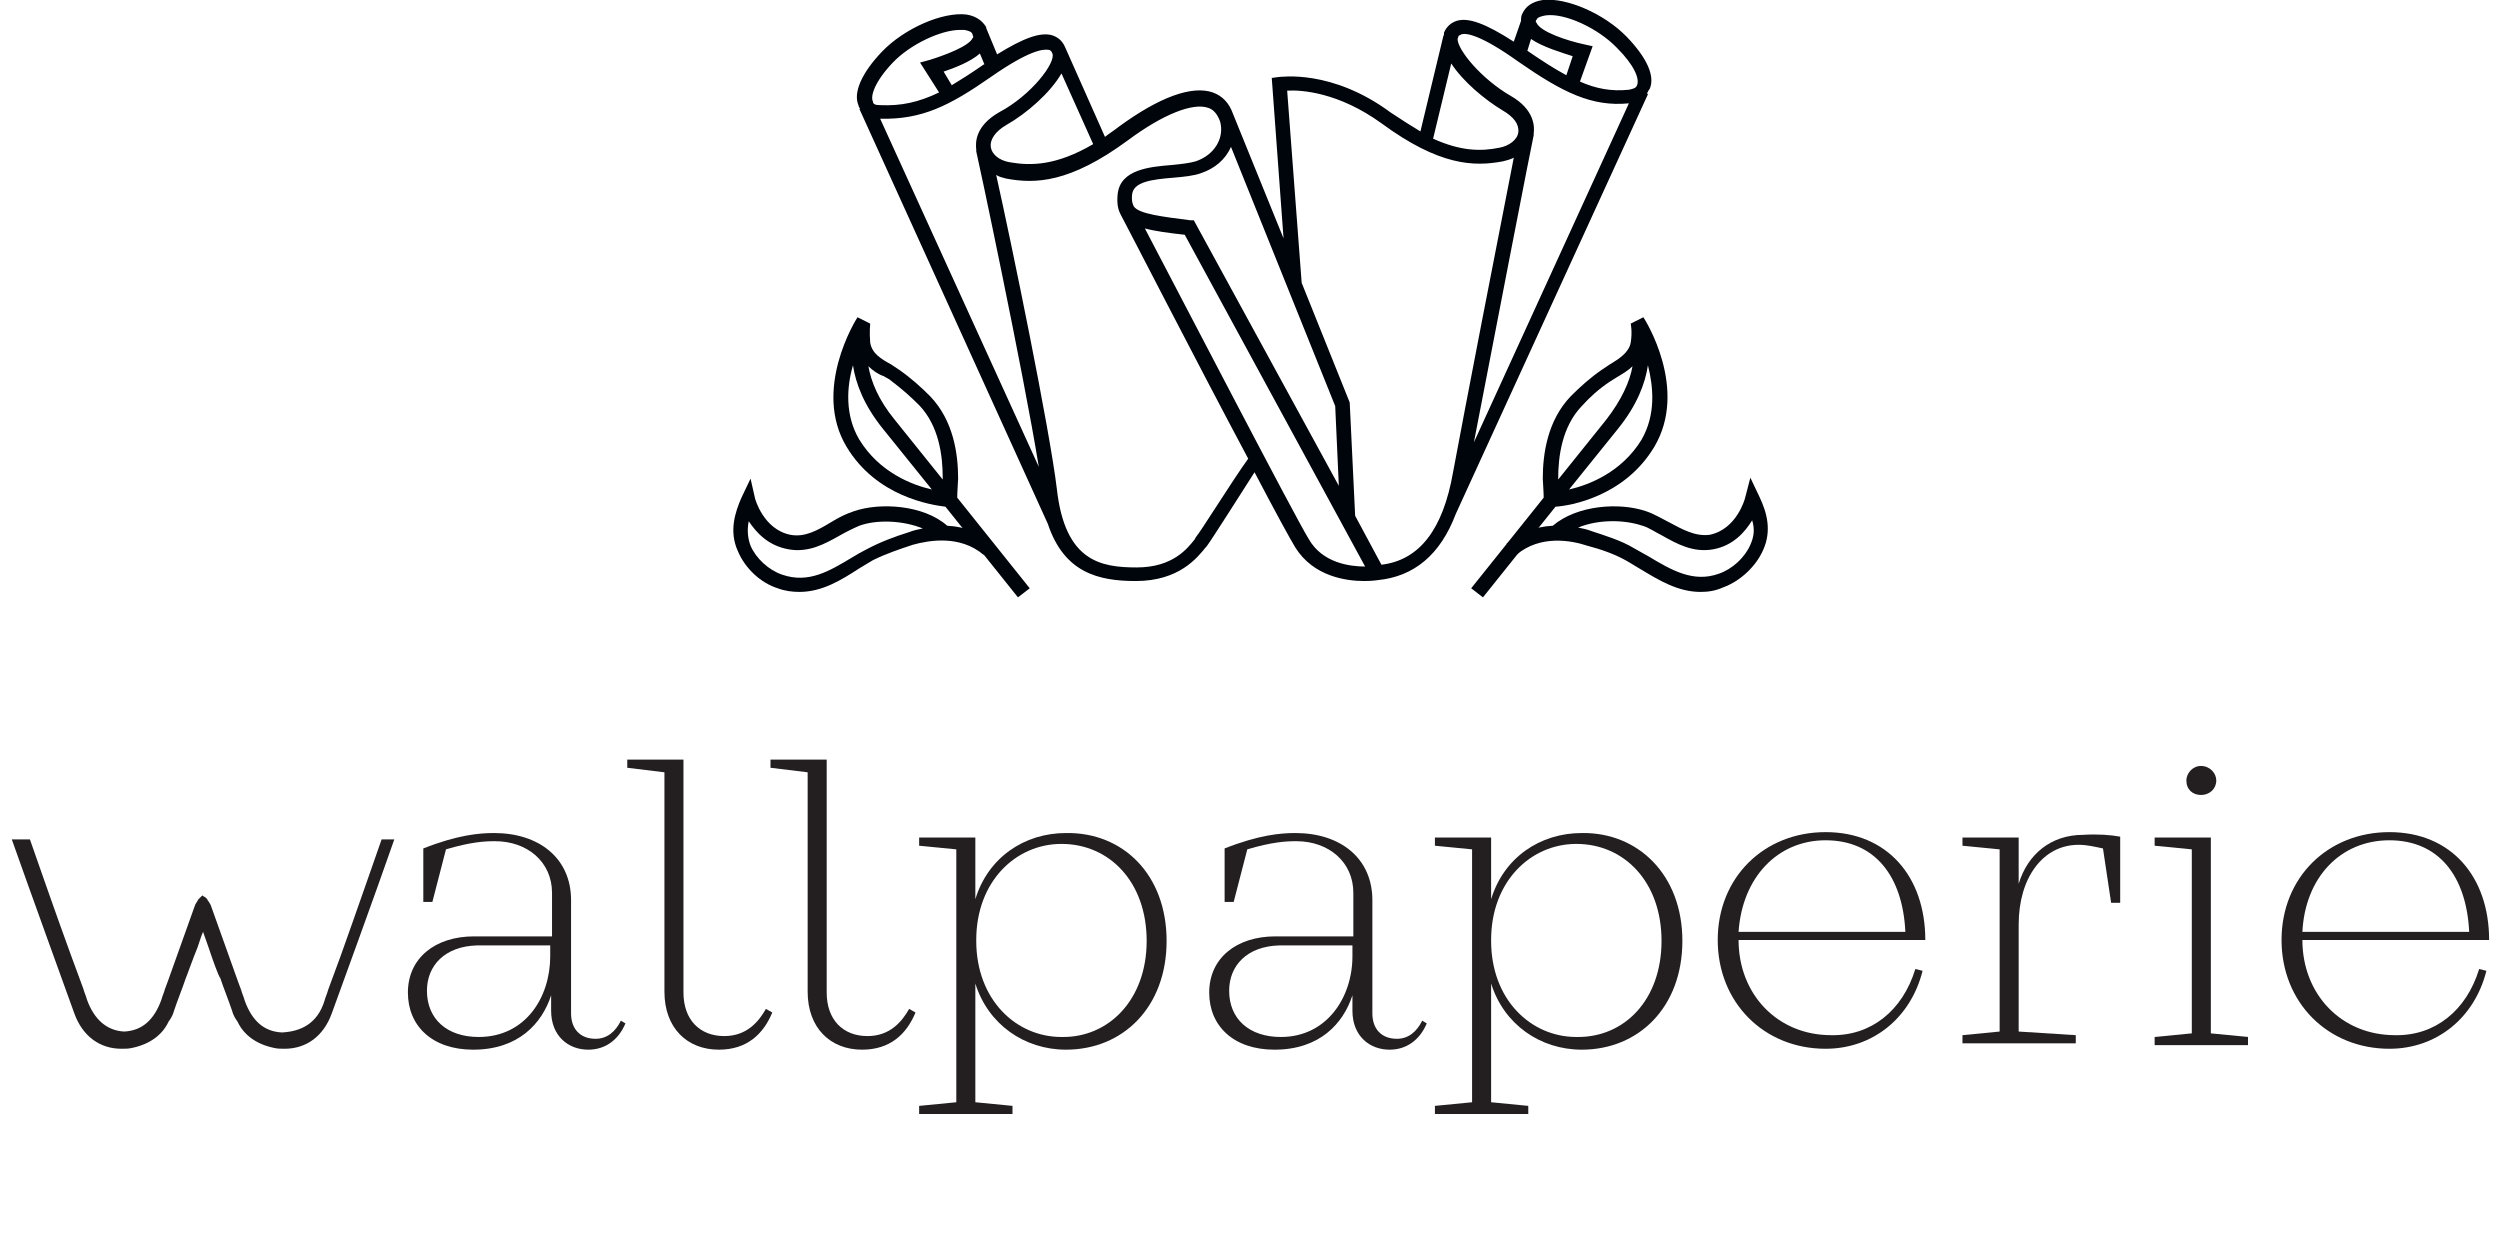
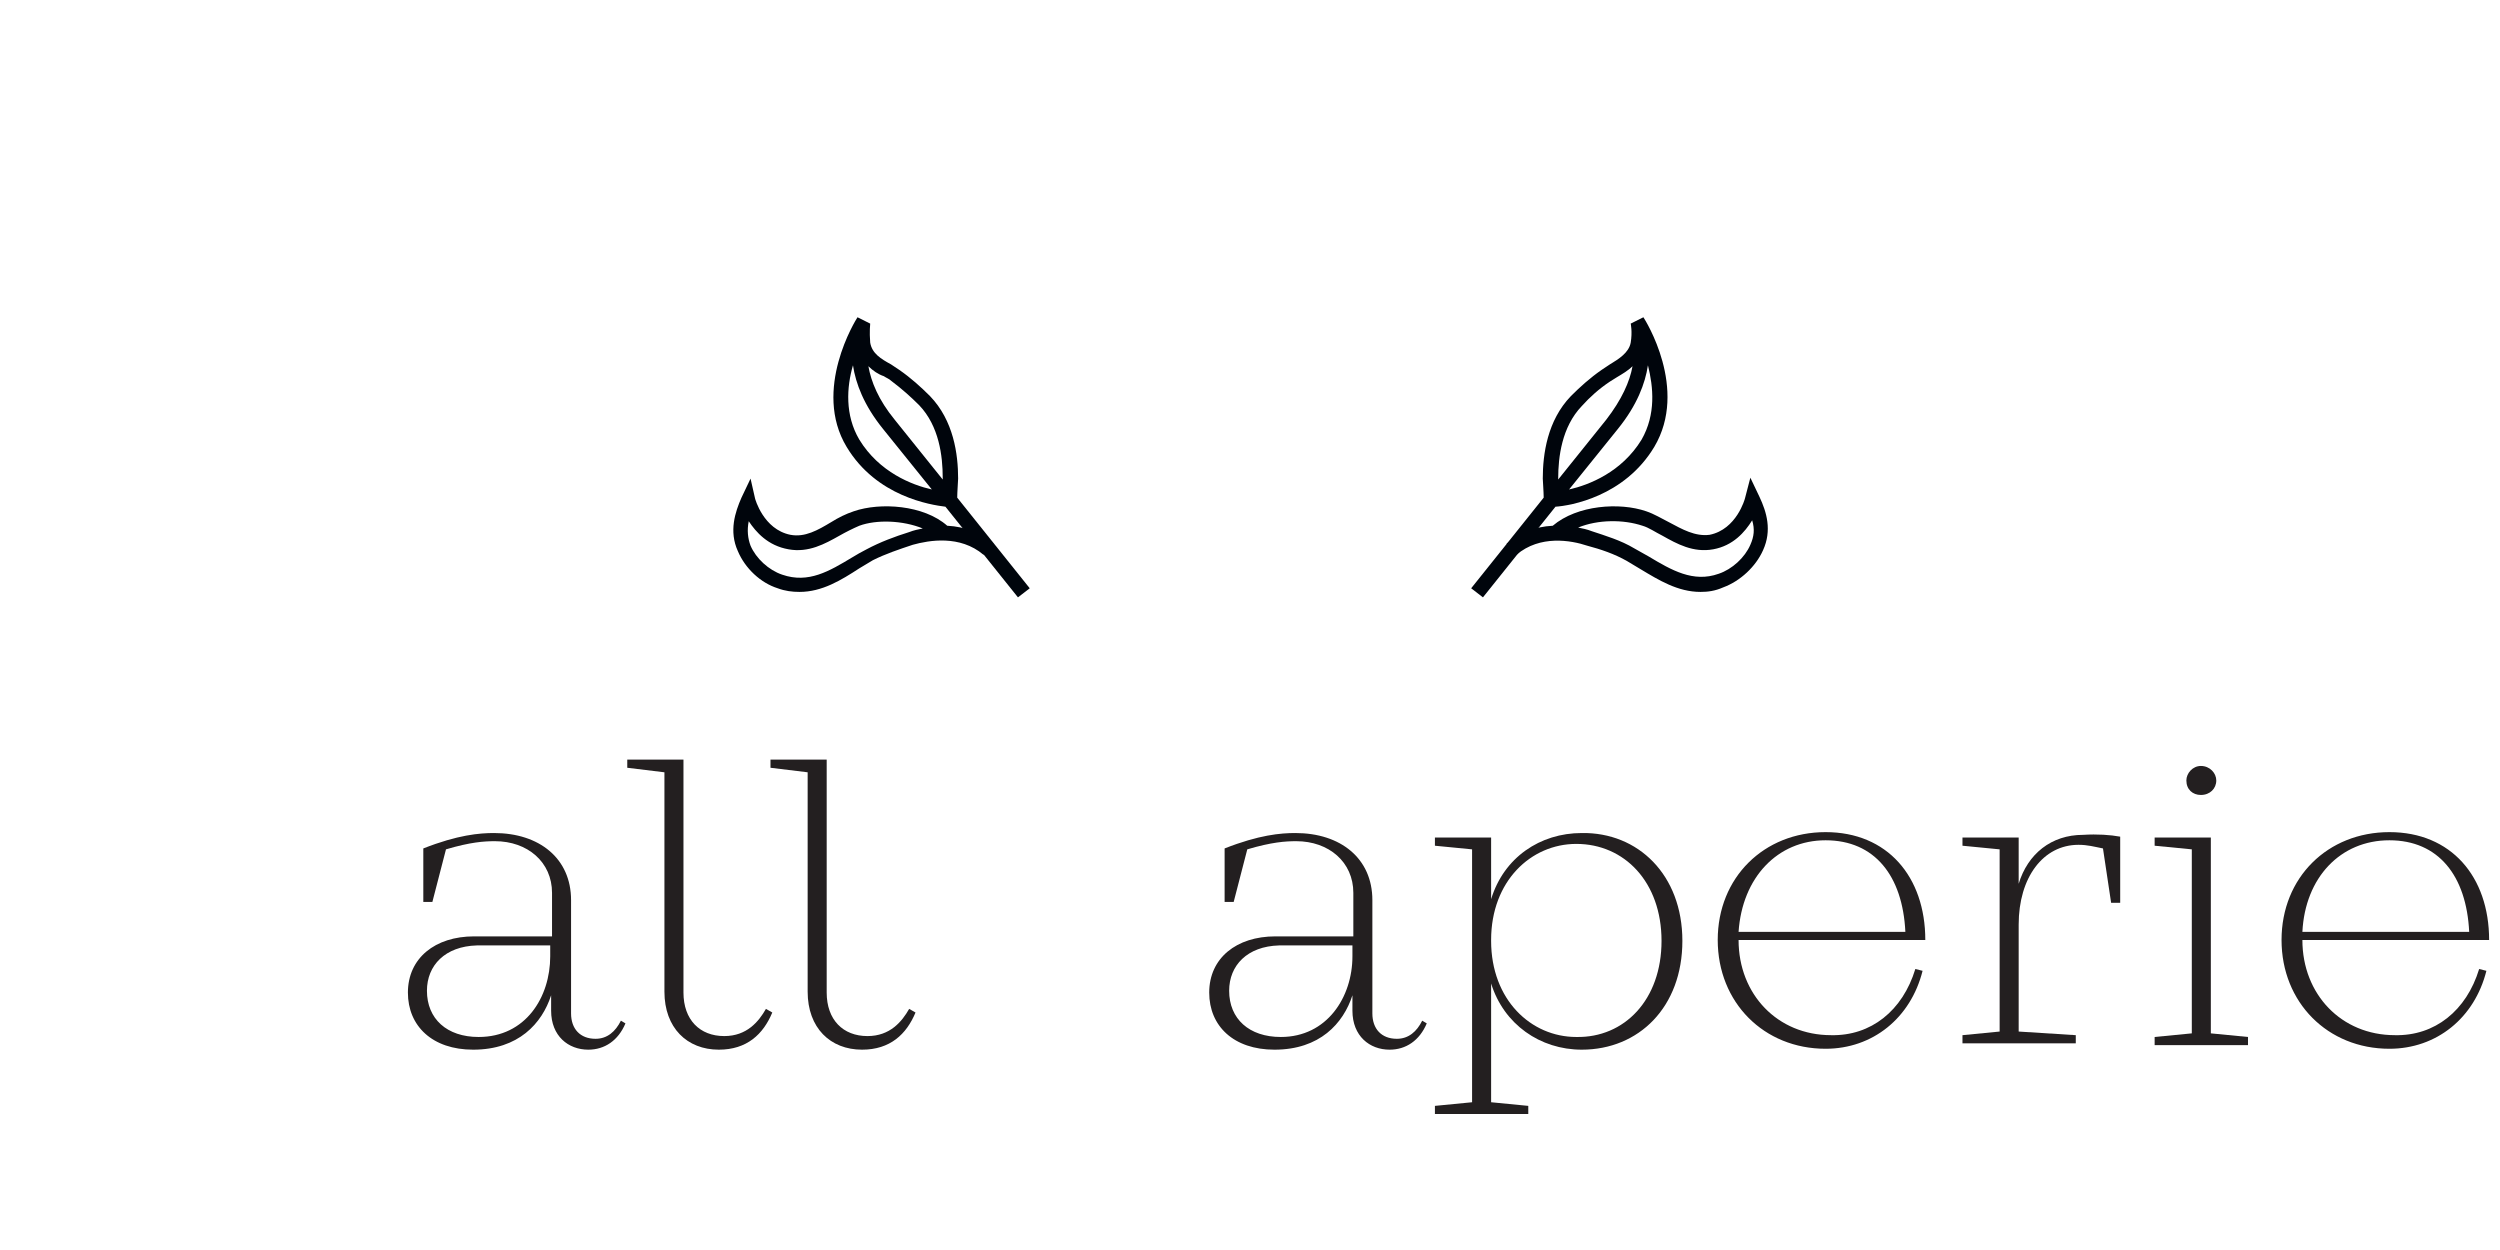
<svg xmlns="http://www.w3.org/2000/svg" width="200px" height="100px" version="1.1" id="Layer_1" x="0px" y="0px" viewBox="0 0 273.2 137.9" style="enable-background:new 0 0 273.2 137.9;" xml:space="preserve">
  <style type="text/css">
	.st0{fill:#00050C;}
	.st1{fill:#231F20;}
	.st2{fill-rule:evenodd;clip-rule:evenodd;fill:#231F20;}
</style>
  <g id="image_and_wordmark">
    <g id="image_mark">
      <g>
        <g>
          <path class="st0" d="M162.3,65.9l-1.3-1l8-10c0-0.6-0.1-1.9-0.1-2.1c0-2.7,0.5-6.4,3.1-9.1c1-1,2.1-2,3.4-2.9      c0.3-0.2,0.6-0.4,0.9-0.6c1-0.6,2.1-1.3,2.3-2.4c0.2-1.2,0-2.1,0-2.1L180,35c0.2,0.3,5,7.9,1.2,14.3c-3.3,5.5-9.3,6.5-10.9,6.6      L162.3,65.9z M180.5,40.3c-0.3,2-1.2,4.4-3.3,7l-5.4,6.7c2.2-0.5,5.8-1.9,8-5.5C181.4,45.7,181.1,42.7,180.5,40.3z M178.8,40.4      c-0.5,0.5-1.2,0.9-1.7,1.2c-0.3,0.2-0.5,0.3-0.8,0.5c-1.2,0.8-2.2,1.7-3.1,2.7c-2.2,2.3-2.6,5.6-2.6,8c0,0,0,0.1,0,0.1l5.3-6.6      C177.6,44.1,178.5,42.1,178.8,40.4z" />
        </g>
        <g>
          <path class="st0" d="M186.3,65.3c-2.5,0-4.6-1.3-6.6-2.5c-0.5-0.3-1-0.6-1.5-0.9c-1.4-0.8-2.9-1.3-4.4-1.7      c-1.8-0.6-5.2-1.2-7.8,1l-1.1-1.2c1.4-1.2,3.1-1.9,5.1-2c2.7-2.3,7.4-2.6,10.3-1.6c0.9,0.3,1.7,0.8,2.5,1.2      c1.5,0.8,2.9,1.6,4.5,1.4c3-0.6,3.9-4,3.9-4l0.6-2.3l1,2.1c0.8,1.7,1.4,3.7,0.4,5.9c-0.8,1.8-2.5,3.4-4.4,4.1      C187.9,65.2,187.1,65.3,186.3,65.3z M172.8,58.2c0.5,0.1,1,0.2,1.5,0.4c1.5,0.5,3.2,1,4.7,1.9c0.5,0.3,1.1,0.6,1.6,0.9      c2.5,1.5,4.9,2.9,7.7,1.9c1.5-0.5,2.9-1.8,3.5-3.2c0.4-0.9,0.5-1.7,0.2-2.7c-0.8,1.3-2.1,2.8-4.3,3.2c-2.2,0.4-4-0.6-5.6-1.5      c-0.8-0.4-1.5-0.9-2.2-1.1C177.8,57.3,175,57.3,172.8,58.2z" />
        </g>
      </g>
      <g>
        <g>
          <path class="st0" d="M111,65.9l-8-10c-1.6-0.2-7.6-1.1-10.9-6.6c-3.8-6.3,1-14,1.2-14.3l1.4,0.7c0,0-0.1,0.9,0,2.1      c0.2,1.2,1.2,1.8,2.3,2.4c0.3,0.2,0.6,0.4,0.9,0.6c1.3,0.9,2.4,1.9,3.4,2.9c2.6,2.7,3.1,6.4,3.1,9.1c0,0.2-0.1,1.5-0.1,2.1l8,10      L111,65.9z M92.8,40.3c-0.7,2.4-0.9,5.5,0.7,8.2c2.2,3.6,5.8,5,8,5.5l-5.4-6.7C94,44.7,93.1,42.3,92.8,40.3z M94.5,40.4      c0.3,1.7,1.1,3.7,2.9,5.9l5.3,6.6c0-0.1,0-0.1,0-0.2c0-2.4-0.4-5.7-2.6-8c-0.9-0.9-1.9-1.8-3.1-2.7c-0.2-0.2-0.5-0.3-0.8-0.5      C95.6,41.3,95,40.9,94.5,40.4z" />
        </g>
        <g>
          <path class="st0" d="M86.9,65.3c-0.8,0-1.6-0.1-2.4-0.4c-1.9-0.6-3.6-2.2-4.4-4.1c-1-2.2-0.3-4.3,0.4-5.9l1-2.1L82,55      c0,0,0.9,3.4,3.9,4c1.6,0.3,3-0.5,4.5-1.4c0.8-0.5,1.6-0.9,2.5-1.2c2.9-1,7.7-0.7,10.3,1.6c2,0.1,3.7,0.8,5.1,2l-1.1,1.2      c-2.6-2.2-6-1.6-7.8-1.1c-1.5,0.5-3,1-4.4,1.7c-0.5,0.3-1,0.6-1.5,0.9C91.5,64,89.4,65.3,86.9,65.3z M81.3,57.5      c-0.2,1-0.1,1.9,0.2,2.7c0.6,1.4,2,2.7,3.5,3.2c2.9,1,5.2-0.4,7.7-1.9c0.5-0.3,1-0.6,1.6-0.9c1.5-0.8,3.1-1.4,4.7-1.9      c0.5-0.2,1-0.3,1.5-0.4c-2.2-0.9-5.1-1-7-0.3c-0.7,0.3-1.5,0.7-2.2,1.1c-1.6,0.9-3.4,1.9-5.6,1.5C83.4,60.2,82.1,58.7,81.3,57.5      z" />
        </g>
      </g>
-       <path class="st0" d="M178.2,4.1c-2.5-2.6-6.7-4.4-9.3-4.1c-1.3,0.2-1.9,0.8-2.2,1.4c-0.2,0.3-0.2,0.6-0.2,0.9l-0.8,2.3    c-3.1-2-5-2.7-6.3-2.3c-0.6,0.2-1.1,0.6-1.4,1.3c0,0,0,0.1,0,0.1l0,0l0,0.1c0,0.1-0.1,0.2-0.1,0.3l-2.5,10.4    c-1-0.6-2.1-1.3-3.3-2.1c-6.5-4.8-12.1-3.9-12.4-3.9L139,8.6l1.3,17.7l-5.6-13.8l0,0c-0.4-1.1-1.1-1.9-2.2-2.3    c-2.3-0.8-5.9,0.5-10.4,3.8c-0.5,0.4-1,0.7-1.5,1.1l-4.4-9.9l0,0c0,0,0,0,0,0l0,0l0,0c-0.3-0.7-0.8-1.1-1.4-1.3    c-1.3-0.4-3.2,0.3-6.1,2.1l-1.2-2.9l0,0c0,0,0-0.1,0-0.1c-0.3-0.5-0.9-1.2-2.2-1.4c-2.6-0.3-6.8,1.5-9.3,4.1    c-2.2,2.3-3.2,4.5-2.6,5.9c0,0.1,0.1,0.3,0.2,0.4l-0.1,0l20.8,45.8l0,0c1.8,5.4,5.6,6.3,9.7,6.3c4.8,0,6.8-2.6,7.7-3.7l0.1-0.1    c0.6-0.8,3.7-5.7,5.3-8.2c2.2,4.2,4,7.5,4.5,8.3c2,3.2,5.6,3.7,7.6,3.7c0.9,0,1.5-0.1,1.5-0.1l0,0c4-0.4,6.9-2.8,8.6-7.3l0,0    l21.2-46.3l-0.1-0.1c0.1-0.2,0.2-0.4,0.3-0.5C181.3,8.4,180.4,6.4,178.2,4.1z M168.2,2.2c0.1-0.3,0.5-0.4,1-0.5    c2.1-0.3,5.8,1.4,7.9,3.6c1.9,1.9,2.5,3.4,2.2,4.1c-0.1,0.3-0.4,0.4-0.9,0.5c-1.9,0.2-3.6-0.1-5.4-0.9l1.4-3.9l-0.9-0.2    c-1.9-0.4-4.9-1.4-5.3-2.4C168.1,2.4,168.1,2.3,168.2,2.2z M172.2,6.2l-0.7,2.1c-1.3-0.7-2.7-1.6-4.3-2.7l0.4-1.3    C168.9,5.2,171,5.8,172.2,6.2z M159.9,3.8c0.5-0.2,2.1,0,6.3,3c4.9,3.4,8.1,5,12.2,4.6l-17.1,37.4c2.1-10.9,6.5-33.6,6.6-33.9l0,0    c0-0.1,0-0.1,0-0.2c0.1-0.7,0.1-2.6-2.5-4.1c-3.3-1.9-5.9-5.1-5.9-6.3l0.1-0.3C159.6,3.9,159.8,3.9,159.9,3.8z M158.8,7    c1.3,2,3.7,4,5.7,5.2c1.2,0.7,1.8,1.5,1.7,2.4c-0.1,0.8-1,1.5-2.1,1.7c-2,0.4-4.2,0.4-7.3-1L158.8,7z M134.5,16.2L146,44.8    l0.4,8.8l-16-29.3l-0.4,0c-3.1-0.4-5.6-0.7-6.2-1.5c-0.1-0.2-0.3-0.5-0.2-1.4c0.2-1.3,2-1.6,4.6-1.8c1.1-0.1,2.2-0.2,3-0.5    C132.7,18.6,133.9,17.6,134.5,16.2z M108,16.2c-0.1-0.8,0.5-1.7,1.7-2.4c2.3-1.3,4.9-3.6,6.1-5.7l3.5,7.8c-4.1,2.4-6.9,2.4-9.2,2    C108.9,17.7,108.1,17,108,16.2z M114.4,5.5c0.1,0,0.3,0.1,0.4,0.4c0.4,1-2.3,4.6-5.9,6.5c-2.6,1.5-2.6,3.3-2.5,4.1    c0,0.1,0,0.1,0,0.2l0,0c0.1,0.3,5.2,24.3,6.9,34.8L95.8,13.1c4.6,0.1,7.6-1.4,12.2-4.6C112.3,5.5,113.8,5.4,114.4,5.5z M107.1,7.2    c-1.3,0.9-2.4,1.6-3.4,2.2l-0.9-1.5c1.2-0.4,3-1.1,4-2l0.5,1.2C107.3,7.1,107.2,7.1,107.1,7.2z M97.2,6.9c1.9-2,5.3-3.6,7.4-3.6    c0.2,0,0.3,0,0.5,0c0.5,0.1,0.8,0.2,0.9,0.5l0,0.1c0.1,0.1,0.1,0.2,0,0.3c-0.4,0.9-3.1,1.9-4.7,2.4l-1.1,0.3l2.1,3.3    c-2.3,1.1-4.2,1.5-6.5,1.4c-0.5,0-0.8-0.1-0.8-0.4C94.7,10.6,95.2,9,97.2,6.9z M130.6,59.3l-0.1,0.2c-0.8,1-2.4,3.1-6.4,3.1    c-4,0-7.9-0.7-8.8-8.6c-0.8-6.7-5-27.1-6.7-34.7c0.3,0.2,0.7,0.3,1.1,0.4c3.2,0.6,7,0.5,13.4-4.2c3.9-2.9,7.2-4.2,8.9-3.6    c0.6,0.2,1,0.7,1.3,1.5c0.5,1.8-0.6,3.7-2.7,4.4c-0.7,0.2-1.6,0.3-2.6,0.4c-2.5,0.2-5.7,0.5-6,3.2c-0.1,1,0,1.7,0.4,2.4    c0.6,1.1,8.4,16.3,14,26.8C134.6,53.1,131.2,58.6,130.6,59.3z M149.3,62.5c-1.7,0-4.7-0.4-6.2-3c-1.5-2.4-14-26.5-18.1-34.3    c1.1,0.3,2.6,0.5,4.4,0.7L149.3,62.5C149.3,62.5,149.3,62.5,149.3,62.5z M151.1,62.3l-2.9-5.4l-0.6-12.5l-5.3-13.2L140.7,10    c1.6-0.1,5.7,0.2,10.4,3.6c6.4,4.7,10.2,4.8,13.4,4.2c0.4-0.1,0.8-0.2,1.2-0.4c-1.5,7.6-5.5,28.2-6.7,34.7    C157.9,58.4,155.3,61.8,151.1,62.3z" />
    </g>
    <g id="wordmark">
      <g>
        <path class="st1" d="M67.7,112.9c-0.8,1.9-2.3,2.9-4.1,2.9c-2.2,0-4.1-1.5-4.1-4.3v-1.7h0c-1,3.1-3.6,6-8.6,6     c-4.5,0-7.2-2.6-7.2-6.3c0-3.8,3-6.2,7.3-6.2h8.6v-4.8c0-3.4-2.7-5.7-6.3-5.7c-1.2,0-2.7,0.1-5.4,0.9l-1.5,5.8h-1v-5.9     c3.8-1.5,6.2-1.7,7.8-1.7c5,0,8.5,2.8,8.5,7.4v12.5c0,1.7,1,2.8,2.7,2.8c1.3,0,2.2-0.8,2.8-2L67.7,112.9z M59.4,105.5v-1.2     l-8.1,0c-3.5,0.1-5.5,2.2-5.5,5c0,3.1,2.2,5.1,5.7,5.1C56.7,114.4,59.4,110,59.4,105.5z" />
        <path class="st1" d="M83.9,111.7c-1,2.4-2.8,4.1-5.9,4.1c-3.5,0-6-2.4-6-6.4V85.2l-4.1-0.5v-0.9h6.2v25.7c0,3,1.8,4.8,4.5,4.8     c2.5,0,3.8-1.6,4.6-3L83.9,111.7z" />
        <path class="st1" d="M99.7,111.7c-1,2.4-2.8,4.1-5.9,4.1c-3.5,0-6-2.4-6-6.4V85.2l-4.1-0.5v-0.9h6.2v25.7c0,3,1.8,4.8,4.5,4.8     c2.5,0,3.8-1.6,4.6-3L99.7,111.7z" />
-         <path class="st1" d="M127.4,103.8c0,7.3-4.8,12-11.1,12c-4.6,0-8.6-2.8-10-7.3v13.1l4.1,0.4v0.9h-10.3V122l4.1-0.4V93.7l-4.1-0.4     v-0.9h6.2v6.8c1.4-4.6,5.4-7.3,10-7.3C122.6,91.8,127.4,96.5,127.4,103.8z M125.2,103.8c0-6.5-4.1-10.7-9.4-10.7     c-5,0-9.4,4.1-9.4,10.6v0.1c0,6.5,4.4,10.6,9.4,10.6C121,114.5,125.2,110.3,125.2,103.8z" />
        <path class="st1" d="M156.1,112.9c-0.8,1.9-2.3,2.9-4.1,2.9c-2.2,0-4.1-1.5-4.1-4.3v-1.7h0c-1,3.1-3.6,6-8.6,6     c-4.5,0-7.2-2.6-7.2-6.3c0-3.8,3-6.2,7.3-6.2h8.6v-4.8c0-3.4-2.7-5.7-6.3-5.7c-1.2,0-2.7,0.1-5.4,0.9l-1.5,5.8h-1v-5.9     c3.8-1.5,6.2-1.7,7.8-1.7c5,0,8.5,2.8,8.5,7.4v12.5c0,1.7,1,2.8,2.7,2.8c1.3,0,2.2-0.8,2.8-2L156.1,112.9z M147.9,105.5v-1.2     l-8.1,0c-3.5,0.1-5.5,2.2-5.5,5c0,3.1,2.2,5.1,5.7,5.1C145.1,114.4,147.9,110,147.9,105.5z" />
        <path class="st1" d="M184.3,103.8c0,7.3-4.8,12-11.1,12c-4.6,0-8.6-2.8-10-7.3v13.1l4.1,0.4v0.9h-10.3V122l4.1-0.4V93.7l-4.1-0.4     v-0.9h6.2v6.8c1.4-4.6,5.4-7.3,10-7.3C179.4,91.8,184.3,96.5,184.3,103.8z M182,103.8c0-6.5-4.1-10.7-9.4-10.7     c-5,0-9.4,4.1-9.4,10.6v0.1c0,6.5,4.4,10.6,9.4,10.6C177.9,114.5,182,110.3,182,103.8z" />
        <path class="st1" d="M210,106.9l0.8,0.2c-1.3,5.2-5.5,8.6-10.7,8.6c-6.8,0-11.9-5.1-11.9-12c0-6.9,5.1-11.9,11.9-11.9     c6.8,0,11,4.9,11,11.9h-20.6c0,6,4.3,10.5,10.2,10.5C205.1,114.3,208.6,111.5,210,106.9z M190.5,102.8h18.4     c-0.3-6.2-3.4-10.1-8.8-10.1C194.8,92.7,190.9,96.8,190.5,102.8z" />
        <path class="st1" d="M232.6,92.3v7.3h-1l-0.9-6c-1-0.2-1.7-0.4-2.7-0.4c-3.9,0-6.6,3.6-6.6,8.8v11.8l6.3,0.4v0.9h-12.5v-0.9     l4.1-0.4V93.7l-4.1-0.4v-0.9h6.2v5.1c1-3.3,3.6-5.4,7.1-5.4C230.1,92,231.5,92.1,232.6,92.3z" />
        <path class="st1" d="M246.7,114.4v0.9h-10.3v-0.9l4.1-0.4V93.7l-4.1-0.4v-0.9h6.2v21.6L246.7,114.4z M239.9,86.1     c0-0.8,0.7-1.6,1.6-1.6c1,0,1.7,0.8,1.7,1.6c0,0.9-0.7,1.6-1.7,1.6C240.6,87.7,239.9,87.1,239.9,86.1z" />
        <path class="st1" d="M272.2,106.9l0.8,0.2c-1.3,5.2-5.5,8.6-10.7,8.6c-6.8,0-11.9-5.1-11.9-12c0-6.9,5.1-11.9,11.9-11.9     c6.8,0,11,4.9,11,11.9h-20.6c0,6,4.3,10.5,10.2,10.5C267.3,114.3,270.8,111.5,272.2,106.9z M252.7,102.8h18.4     c-0.3-6.2-3.4-10.1-8.8-10.1S253,96.8,252.7,102.8z" />
      </g>
-       <path class="st2" d="M40.8,92.6c0,0-3.1,8.9-4.5,12.8l-1.4,3.8c-0.1,0.4-0.3,0.8-0.4,1.2c-0.8,2.6-2.7,3.4-4.7,3.5    c-2-0.1-3.3-1.3-4.1-3.5c-0.1-0.4-0.3-0.8-0.4-1.2l-0.3-0.8l-3-8.4c0-0.1-0.3-0.6-0.4-0.7c0-0.1-0.2-0.3-0.4-0.4    c-0.1,0-0.1-0.1-0.1-0.1c0,0,0,0,0,0c0,0,0,0,0,0c0,0,0,0,0,0c0,0,0,0,0,0c-0.1,0-0.1,0-0.2,0.1c-0.1,0.1-0.3,0.3-0.3,0.3    c-0.1,0.2-0.4,0.6-0.4,0.7l-3,8.4l-0.3,0.8c-0.1,0.4-0.3,0.8-0.4,1.2c-0.8,2.2-2.1,3.4-4.1,3.5c-1.9-0.1-3.3-1.3-4.1-3.5    c-0.1-0.4-0.3-0.8-0.4-1.2l-1.4-3.8C5.1,101.5,2,92.6,2,92.6H0c1.8,5.1,6.5,18.1,6.9,19.2c0.9,2.5,2.8,3.9,5.2,3.9    c0.4,0,0.8,0,1.2-0.1c1.9-0.4,3.3-1.4,4-2.9c0.3-0.4,0.5-0.8,0.6-1.2c0.4-1.2,0.9-2.4,1.3-3.6c0.1-0.2,0.8-2.2,1.3-3.4l0.4-1.2    l0.2-0.5l0.6,1.7c0.4,1.2,1.1,3.2,1.3,3.4c0.4,1.2,0.9,2.4,1.3,3.6c0.1,0.4,0.3,0.8,0.6,1.2c0.7,1.5,2.1,2.5,4,2.9    c0.4,0.1,0.8,0.1,1.2,0.1c2.4,0,4.3-1.4,5.2-3.9c0.4-1.1,5.1-14,6.9-19.2L40.8,92.6L40.8,92.6z" />
    </g>
  </g>
</svg>